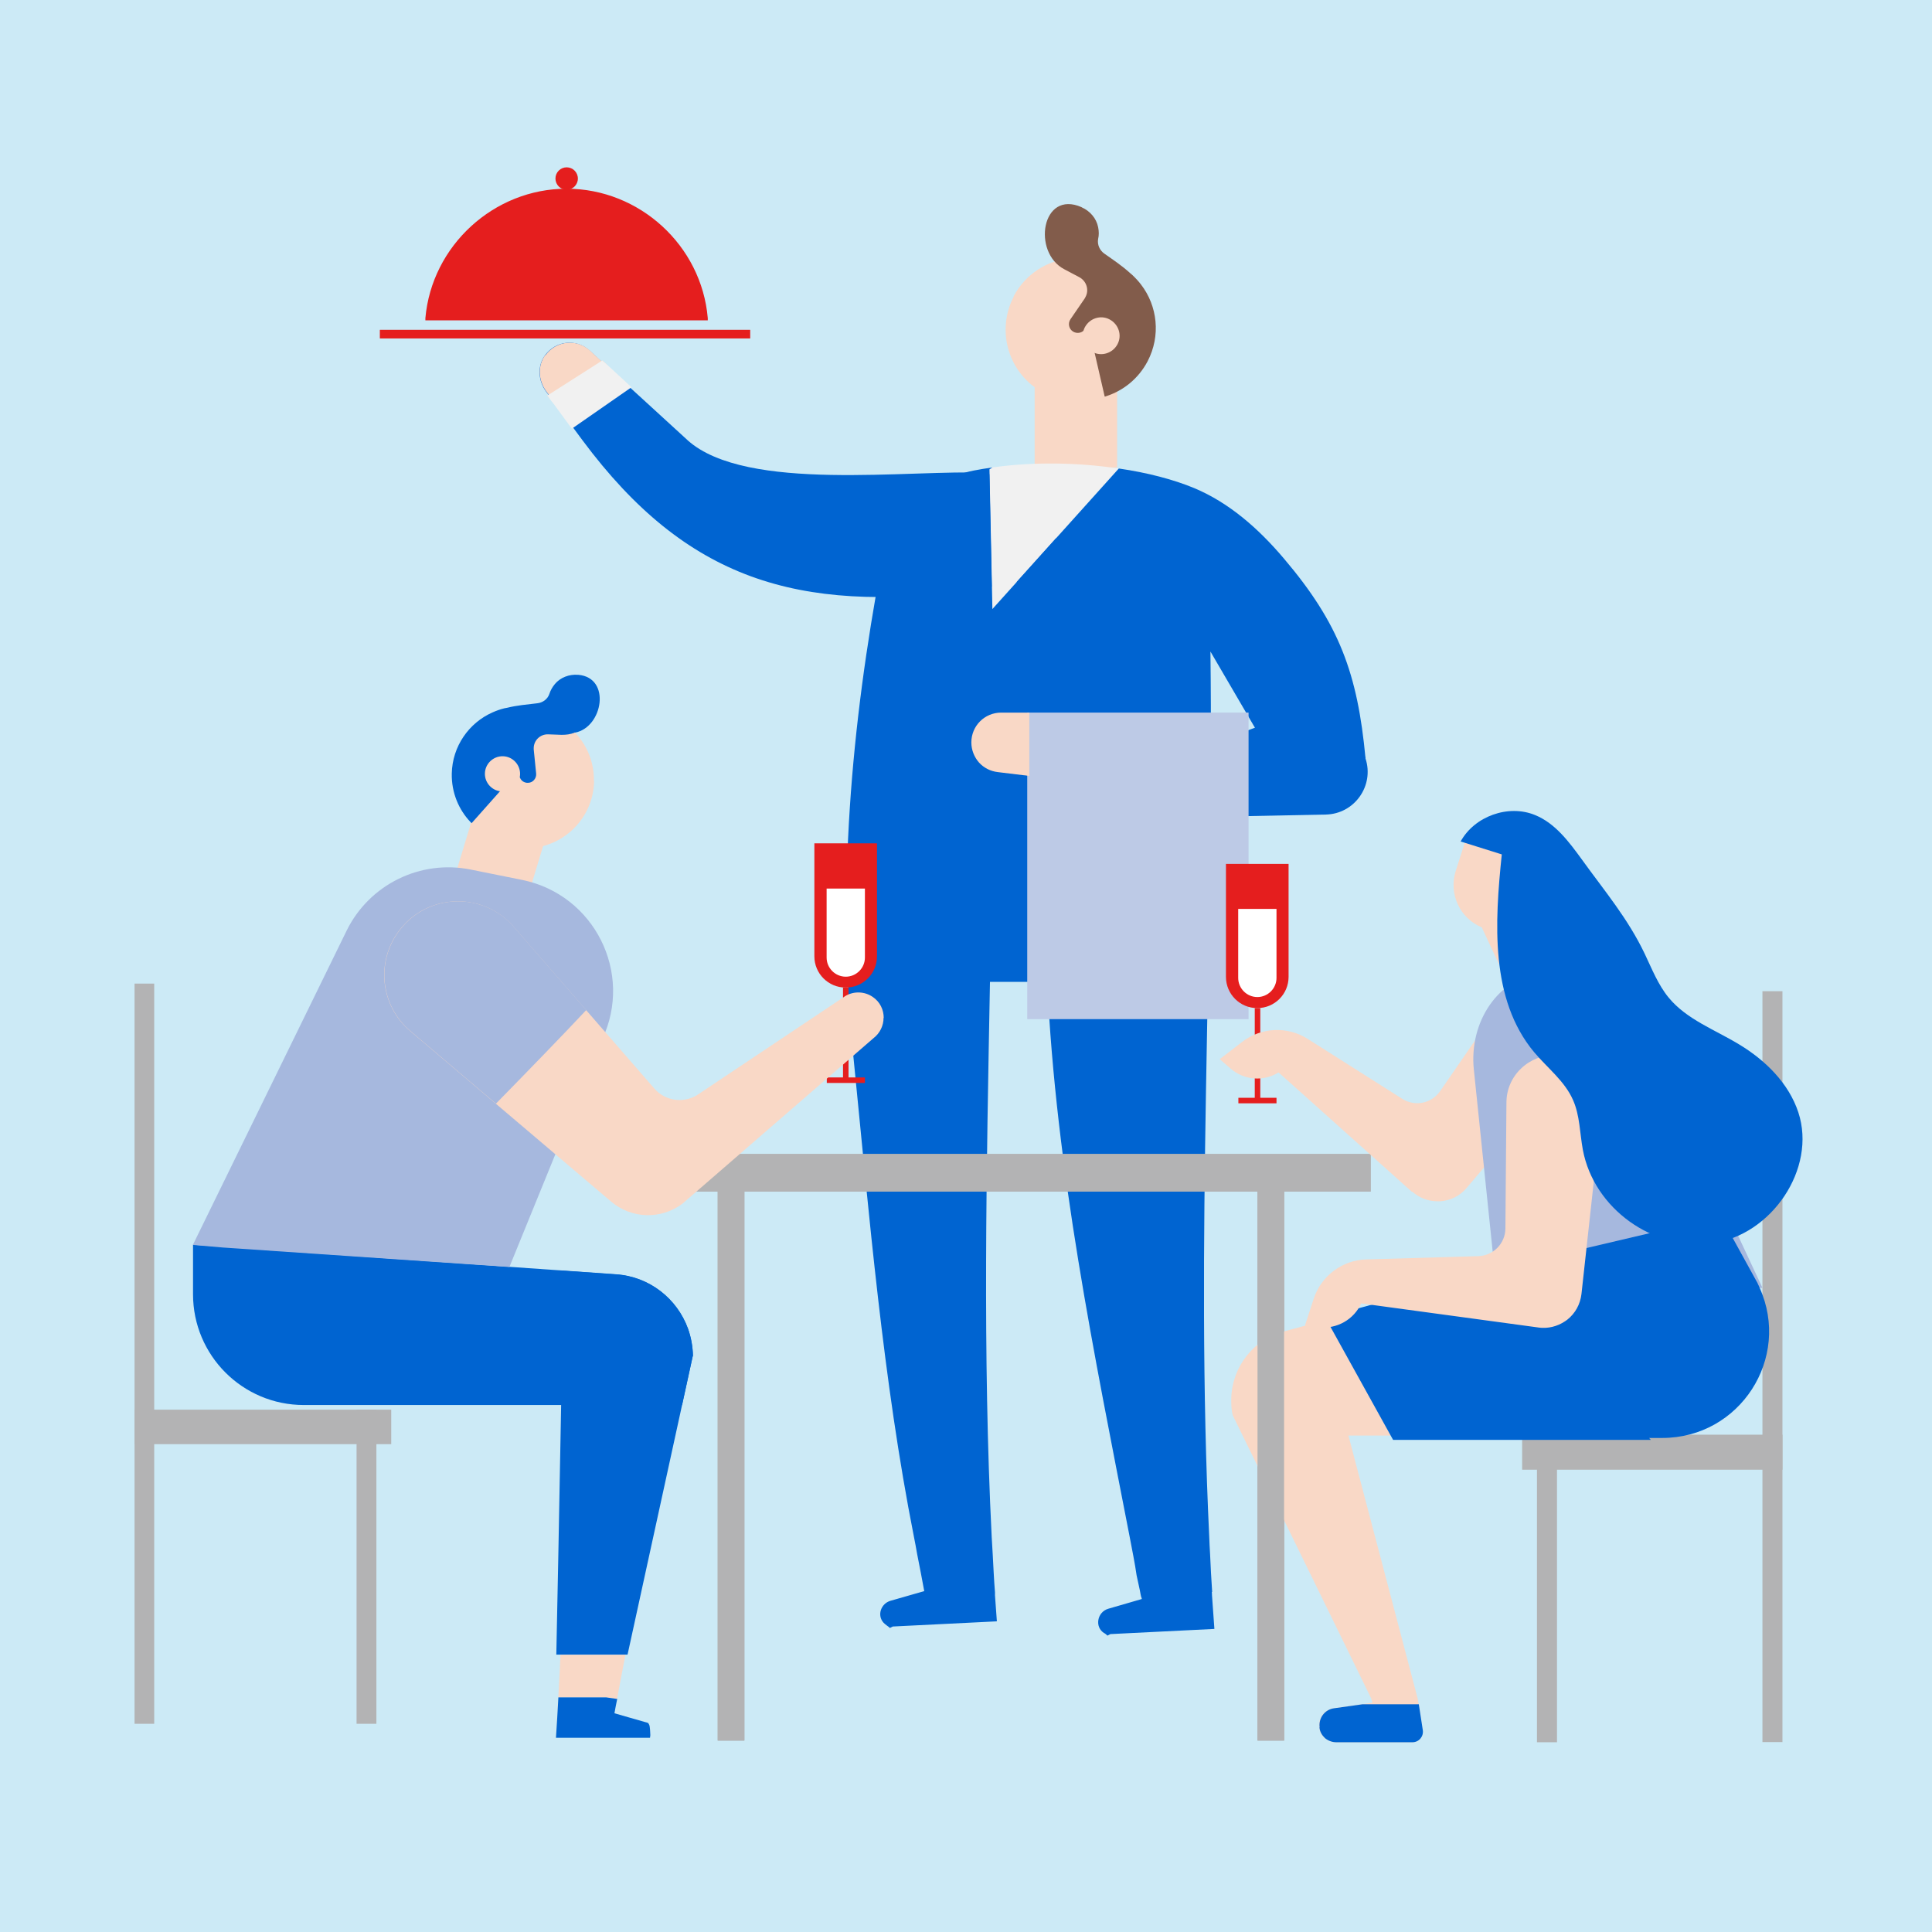
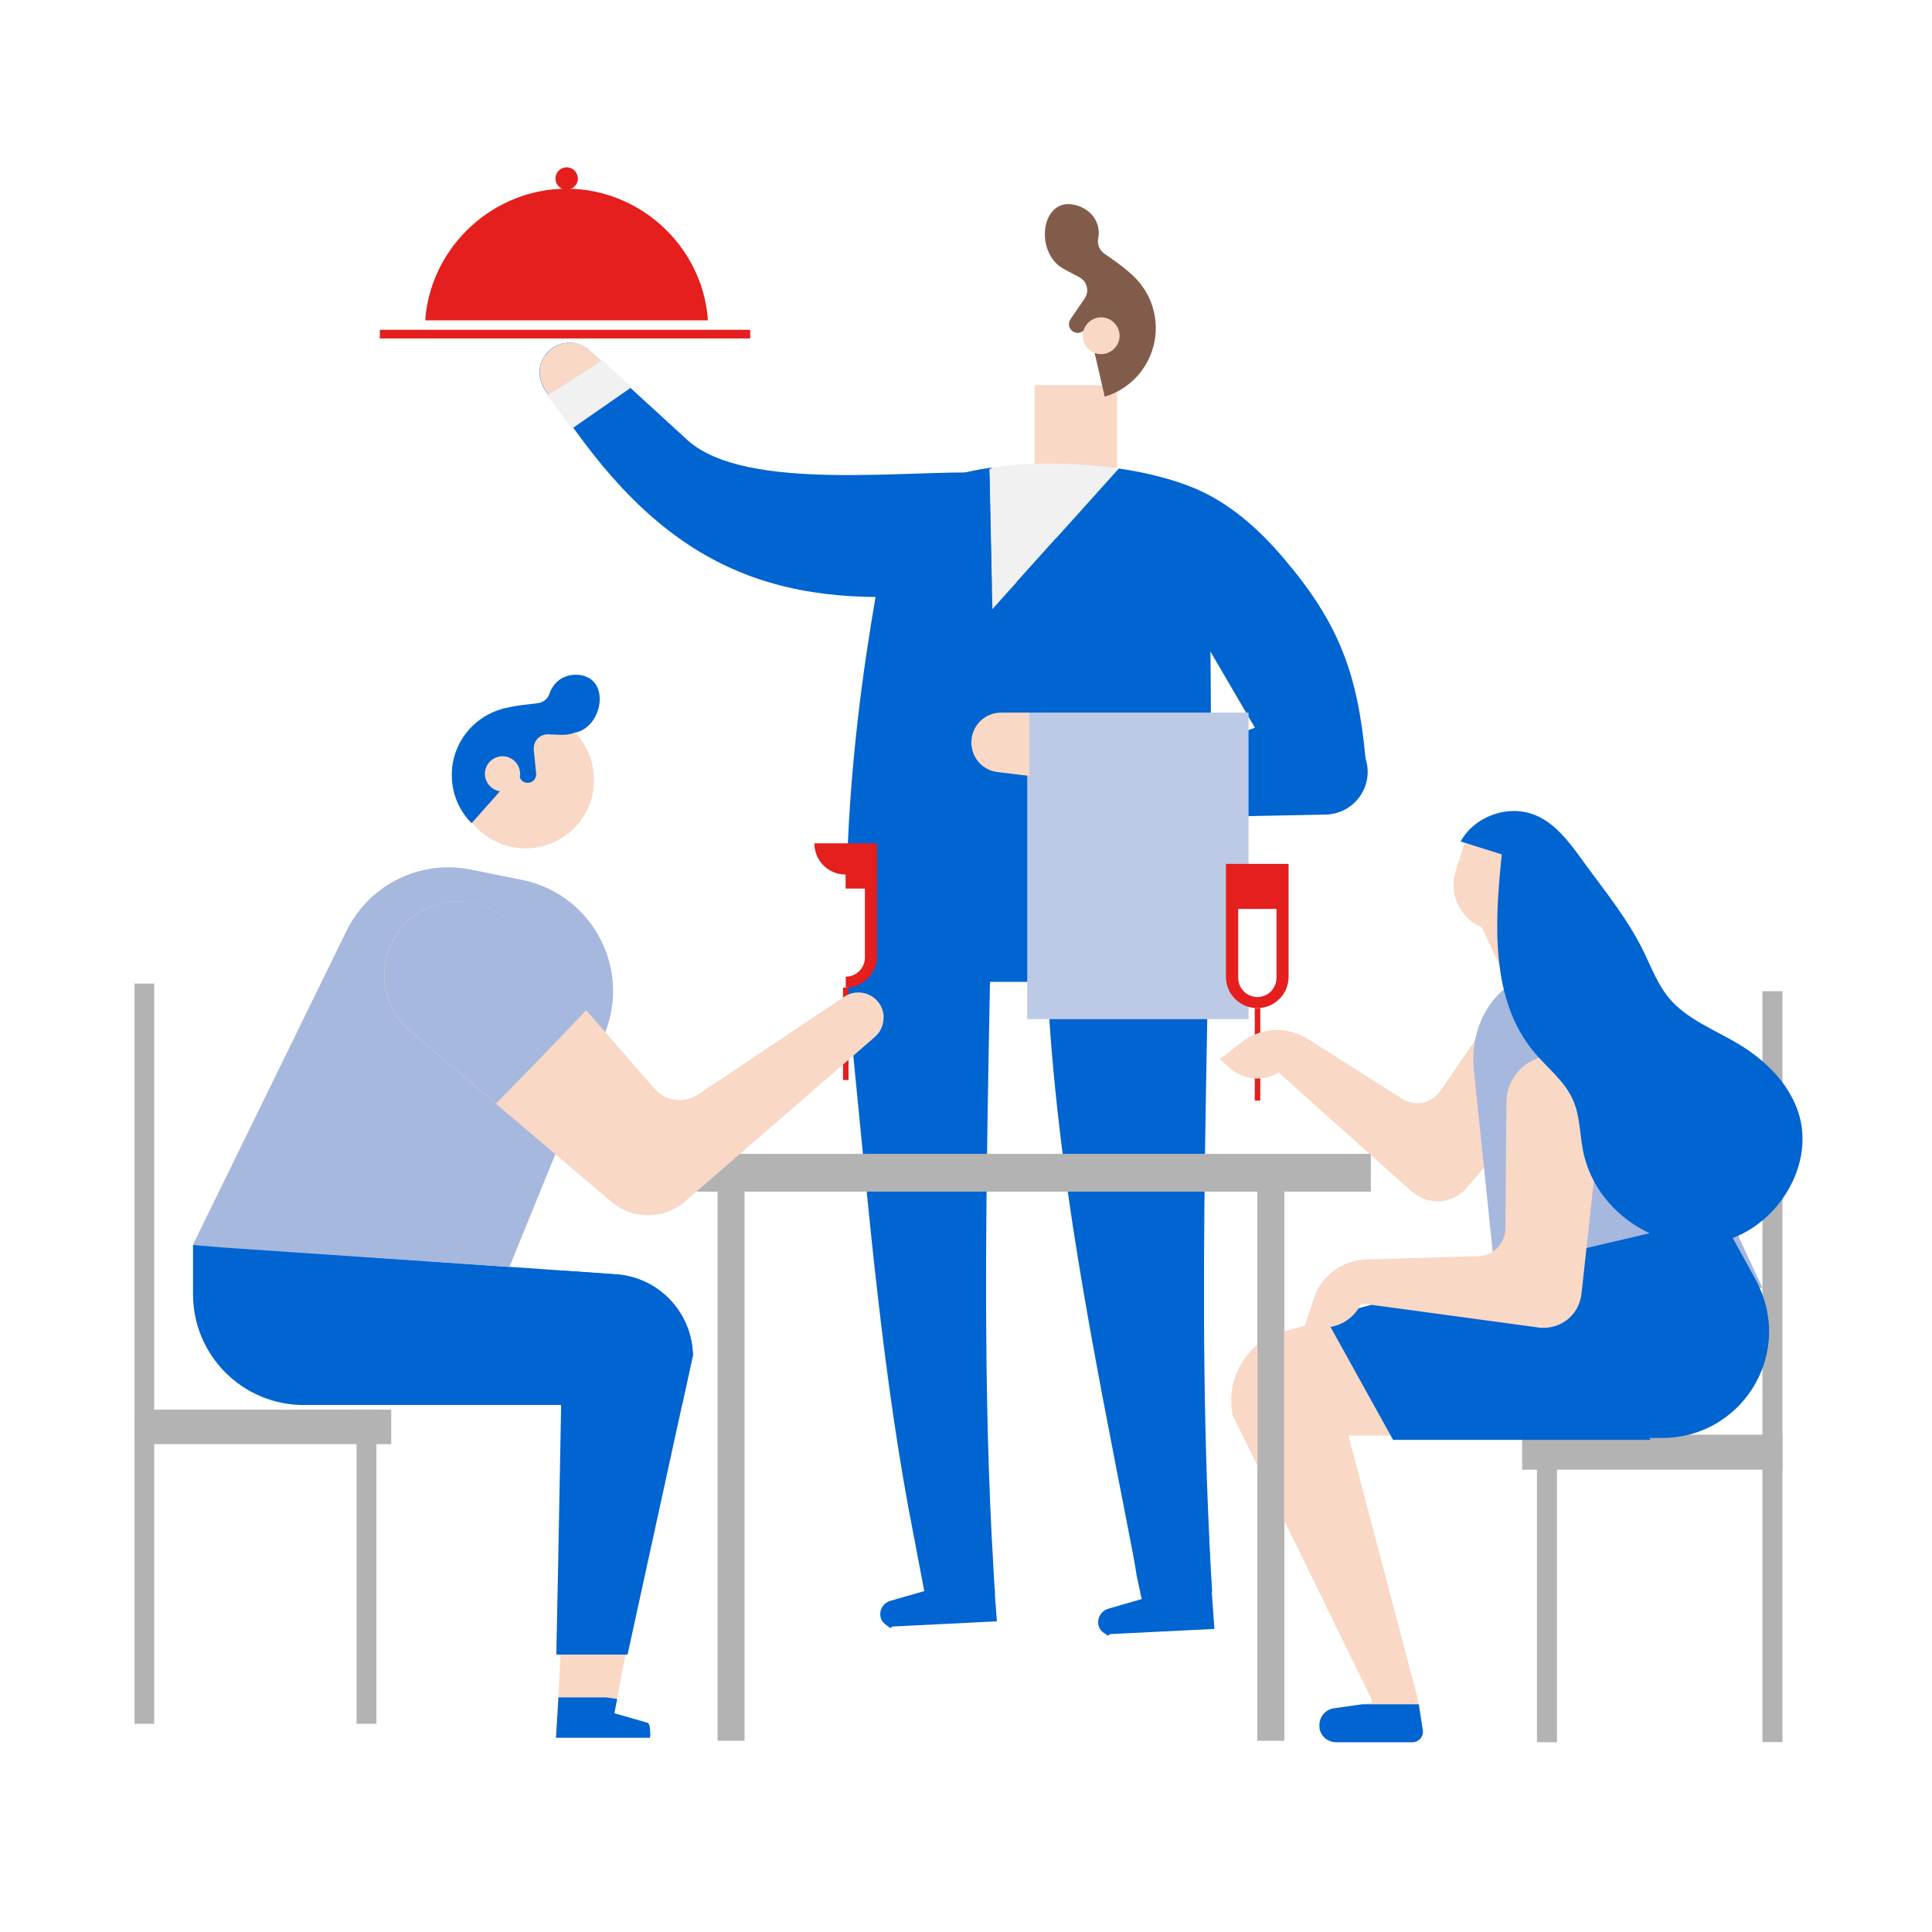
<svg xmlns="http://www.w3.org/2000/svg" viewBox="0 0 112 112">
  <defs>
    <style>
      .cls-1 {
        fill: #b3b3b4;
      }

      .cls-2 {
        fill: #b1b0b0;
      }

      .cls-3 {
        fill: #fff;
      }

      .cls-4 {
        fill: none;
      }

      .cls-5 {
        fill: #f9d8c6;
      }

      .cls-6 {
        fill: #f1f1f1;
      }

      .cls-7 {
        fill: #825c4b;
      }

      .cls-8 {
        fill: #e51e1e;
      }

      .cls-9 {
        fill: #0064d1;
      }

      .cls-10 {
        fill: #a6b8de;
      }

      .cls-11 {
        fill: #bdcae6;
      }

      .cls-12 {
        fill: #cceaf6;
      }
    </style>
  </defs>
  <g id="_レイヤー_3" data-name="レイヤー_3">
    <rect class="cls-3" width="112" height="112" />
-     <rect class="cls-12" width="112" height="112" />
    <rect class="cls-4" x="-.4" width="112" height="111.97" />
  </g>
  <g id="_レイヤー_2" data-name="レイヤー_2">
    <g>
      <g>
        <path class="cls-9" d="M31.6,20.59c.63-.86,1.83-.96,2.58-.27l.67.62.25.23.43.39h.01s.05.05.05.05l.09.08.87.8.69.63,2.6,2.38s.02.02.03.03c3.41,3.04,12.92,1.67,17.35,1.88.49.25.97.56,1.43.94l-.02.04s0-.01.02-.03c1.15.93,2.2,2.2,3.11,3.66.3.48.58.97.85,1.48-.39-.54-5.68.66-6.35.74-10.02,1.3-16.47-.63-22.48-8.7l-.54-.73-.57-.76-.07-.09-.25-.33-.34-.45-.07-.1-.14-.19-.15-.2c-.45-.62-.51-1.47-.06-2.09Z" />
        <path class="cls-5" d="M31.6,20.59c-.45.62-.39,1.47.06,2.09l.15.2-.08.05.14.19.09-.05,3.15-1.9.07-.04-.12-.11-.09-.08-.04-.04-.06.04-.67-.62c-.75-.69-1.95-.59-2.58.27Z" />
        <polygon class="cls-6" points="34.92 20.9 34.85 20.94 31.81 22.88 31.73 22.93 31.87 23.12 31.98 23.27 32.05 23.35 33.15 24.85 33.24 24.79 36.55 22.49 36.61 22.45 35.18 21.13 35.05 21.02 34.96 20.94 34.92 20.9" />
      </g>
      <rect class="cls-5" x="59.98" y="22.33" width="4.78" height="4.78" />
      <g>
        <path class="cls-6" d="M57.36,27.21l-.02-.1s.29-.02.33-.03c2.35-.32,4.9-.26,7.18.08l-7.33,8.15-.17-8.1Z" />
        <path class="cls-9" d="M70.27,92.28c-.05-.73-.09-1.46-.12-2.18-.02-.34-.04-.68-.05-1.02-.81-16.86.28-34.62.07-51.31l3.48,5.96.43,2.04,5.08-1.81c-.46-4.91-1.52-7.8-4.73-11.58-1.49-1.76-3.19-3.24-5.19-4.08-1.2-.5-2.72-.9-4.38-1.14h0s-7.33,8.15-7.33,8.15l-.17-8.1.17-.11c-.37.05-.73.11-1.09.18-2.71.54-4.82,2.67-5.33,5.38-1.77,9.41-2.6,18.88-1.65,28.47.93,9.35,1.73,18.91,3.52,27.95.07.34.13.68.19,1.02.14.71.28,1.42.41,2.14l-.18.05-.63.18-1.15.33c-.55.16-.79.84-.4,1.27.06.06.13.12.2.17.25.16.07.17.34.05l6.03-.3c-.04-.5-.07-1-.11-1.51,0-.06,0-.12,0-.18-.06-.73-.09-1.46-.13-2.18-.02-.34-.04-.68-.06-1.02-.53-10.53-.3-21.41-.1-32.18h3.32c.5,10.85,2.71,21.51,4.78,32.18.14.75.3,1.51.4,2.22.06.29.13.59.19.88.04.17.04.3.11.47,0,.01,0,.02-.01.03l-1.93.56c-.65.19-.81,1.07-.23,1.42,0,0,0,0,.01,0,.25.16.07.18.34.05l6.03-.3c-.05-.65-.09-1.3-.14-1.96,0-.06,0-.12-.01-.18Z" />
      </g>
      <g>
-         <path class="cls-5" d="M58.77,17.19c-1.06,2.03-.28,4.54,1.76,5.6.81.42,1.69.55,2.53.43.22-.03.44-.08.65-.16,1-.32,1.89-1.02,2.41-2.03.77-1.47.57-3.2-.38-4.44-.15-.2-.33-.39-.52-.57h0c-.26-.23-.54-.43-.85-.6-.08-.04-.16-.08-.24-.11-.67-.3-1.38-.41-2.08-.34-1.35.13-2.61.92-3.29,2.21Z" />
        <path class="cls-7" d="M62.71,12.02c.48.21.85.64.95,1.15.05.25.05.47,0,.68-.06.33.09.67.37.86.5.35,1.02.7,1.47,1.11.04.04.09.07.13.11h0c.19.18.37.37.52.57.95,1.24,1.15,2.96.38,4.44-.53,1.01-1.41,1.71-2.41,2.03-.03.01-.06.02-.08.02l-.93-4.04-.25.19s-.02.02-.03.02l-.05.04c-.16.12-.38.13-.56.03-.26-.15-.33-.49-.16-.73l.83-1.21.04-.08c.22-.41.05-.92-.36-1.14l-.87-.46c-1.88-.98-1.32-4.62,1-3.6Z" />
        <path class="cls-5" d="M62.89,18.97c-.27.52-.07,1.16.45,1.44.52.27,1.16.07,1.44-.45s.07-1.16-.45-1.44-1.16-.07-1.44.45Z" />
      </g>
      <path class="cls-9" d="M77.94,40.24l-19.61,7.35,18.52-.37c1.67-.03,2.83-1.67,2.31-3.25l-1.22-3.73Z" />
      <rect class="cls-11" x="59.55" y="41.31" width="12.83" height="17.77" />
      <path class="cls-5" d="M59.67,44.98v-3.67h-1.63c-.96,0-1.73.77-1.73,1.73,0,.44.17.85.44,1.16.28.31.66.51,1.1.56l1.81.22Z" />
      <g>
        <g>
          <path class="cls-8" d="M40.91,18.45c-.36-4.14-3.83-7.39-8.06-7.39s-7.71,3.25-8.06,7.39h16.12Z" />
          <path class="cls-8" d="M41.04,18.57h-16.38v-.13c.37-4.2,3.97-7.5,8.19-7.5s7.82,3.29,8.18,7.5v.13ZM24.91,18.34h15.87c-.41-4.02-3.87-7.16-7.93-7.16s-7.52,3.13-7.93,7.16Z" />
        </g>
        <rect class="cls-8" x="22.02" y="19.12" width="21.47" height=".5" />
        <circle class="cls-8" cx="32.85" cy="10.35" r=".65" />
      </g>
    </g>
    <g>
      <rect class="cls-2" x="41.62" y="68.35" width="1.54" height="32.55" transform="translate(84.77 169.25) rotate(180)" />
      <rect class="cls-2" x="72.89" y="68.35" width="1.54" height="32.55" transform="translate(147.33 169.25) rotate(180)" />
    </g>
    <g>
-       <path class="cls-8" d="M49.03,57.25h0c1,0,1.81-.81,1.81-1.81v-6.55h-3.63v6.55c0,1,.81,1.81,1.81,1.81Z" />
+       <path class="cls-8" d="M49.03,57.25h0c1,0,1.81-.81,1.81-1.81v-6.55h-3.63c0,1,.81,1.81,1.81,1.81Z" />
      <rect class="cls-8" x="48.87" y="57.25" width=".32" height="5.36" />
-       <rect class="cls-8" x="47.93" y="62.46" width="2.21" height=".32" />
      <path class="cls-3" d="M49.03,56.62h0c.61,0,1.11-.5,1.11-1.11v-4h-2.22v4c0,.61.5,1.11,1.11,1.11Z" />
    </g>
    <g>
      <g>
        <path class="cls-8" d="M72.89,58.44h0c1,0,1.81-.81,1.81-1.81v-6.55h-3.63v6.55c0,1,.81,1.81,1.81,1.81Z" />
        <rect class="cls-8" x="72.74" y="58.44" width=".32" height="5.36" />
-         <rect class="cls-8" x="71.79" y="63.64" width="2.21" height=".32" />
        <path class="cls-3" d="M72.89,57.8h0c.61,0,1.11-.5,1.11-1.11v-4h-2.22v4c0,.61.5,1.11,1.11,1.11Z" />
      </g>
      <g>
        <path class="cls-5" d="M85.15,48.11c-.1.32-.43,1.36-.76,2.38-.42,1.32.23,2.74,1.51,3.27h0l1.68,3.6,6.78.1-2.81-6.14-1.88-2.63-4.52-.56Z" />
        <g id="New_Symbol_10">
          <rect class="cls-1" x="36.58" y="66.9" width="42.9" height="2.19" transform="translate(116.05 135.98) rotate(180)" />
          <g>
            <rect class="cls-1" x="41.62" y="68.35" width="1.54" height="32.55" transform="translate(84.77 169.25) rotate(180)" />
            <rect class="cls-1" x="72.89" y="68.35" width="1.54" height="32.55" transform="translate(147.33 169.25) rotate(180)" />
          </g>
        </g>
        <g id="New_Symbol_27">
          <g id="New_Symbol_11">
            <rect class="cls-1" x="102.16" y="57.47" width="1.16" height="43.53" transform="translate(205.49 158.46) rotate(180)" />
            <polygon class="cls-1" points="89.1 82.52 89.1 84.55 89.1 101 90.26 101 90.26 84.55 90.26 82.52 89.1 82.52" />
            <rect class="cls-1" x="88.23" y="83.18" width="15.09" height="2.03" transform="translate(191.56 168.38) rotate(180)" />
          </g>
        </g>
        <g>
          <path class="cls-5" d="M87.86,57.41l-4.14,6.01c-.58.85-1.73,1.08-2.6.53l-5.49-3.48c-1.07-.68-2.45-.61-3.45.16l-1.01.78.35.31c.74.65,1.84.68,2.62.07h0l7.92,7.08c.8.72,2.03.63,2.73-.19l7.01-8.26c.94-1.11.73-2.79-.46-3.63h0c-1.13-.8-2.7-.52-3.48.62Z" />
          <path class="cls-5" d="M81.86,69.1l-7.74-6.93c-.87.54-2,.46-2.79-.23l-.62-.54,1.3-1c1.1-.85,2.62-.92,3.79-.18l5.49,3.48c.74.47,1.7.27,2.2-.45l4.14-6.01c.42-.62,1.06-1.03,1.8-1.16.74-.13,1.48.04,2.09.47.63.45,1.05,1.15,1.15,1.92.1.77-.14,1.55-.64,2.14l-7.01,8.26c-.39.46-.93.73-1.53.77-.05,0-.1,0-.16,0-.54,0-1.06-.2-1.46-.56ZM89.52,56.66c-.58.1-1.09.43-1.42.92l-4.14,6.01c-.67.98-1.99,1.25-2.99.61l-5.49-3.48c-.96-.61-2.21-.55-3.11.14l-.73.56.08.07c.64.55,1.58.58,2.25.06l.19-.15,8.1,7.24c.33.29.75.44,1.19.41.44-.03.84-.23,1.12-.57l7.01-8.26c.4-.47.58-1.07.5-1.69-.08-.62-.4-1.15-.91-1.51-.37-.27-.81-.4-1.26-.4-.13,0-.26.01-.39.03Z" />
        </g>
        <path class="cls-10" d="M85.44,62l1.31,12.66h15.42l-7.49-16.06c-.8-1.72-2.38-2.44-4.03-2.28l-1.36.13c-2.39.23-4.14,2.75-3.85,5.56Z" />
        <path class="cls-5" d="M71.38,81.37h0c0,.22.03.44.08.67l8.03,16.42.07.25-.61.09-1.63.23c-.54.07-.91.57-.84,1.1.02.25.15.47.32.62.18.15.41.25.66.25h4.41c.38,0,.66-.34.6-.71l-.23-1.5-.06-.34-4.01-15.23h16.14l-.12-.12-5.71-9.74-14.29,3.89c-1.78.6-2.89,2.29-2.81,4.11Z" />
        <path class="cls-9" d="M76.49,100.14c.02.25.15.46.32.62.18.15.41.24.66.24h4.41c.38,0,.66-.34.6-.71l-.23-1.49h-3.28l-1.63.23c-.54.07-.91.57-.84,1.1Z" />
        <path class="cls-9" d="M88.86,73.08l10.9-2.56,2.12,3.85.03.07c.04.07.07.15.1.22,1.83,4.07-1.14,8.7-5.65,8.7h-.76l.1.11h-14.94l-.14-.25-3.74-6.75-.05-.1,12.01-3.29Z" />
        <g>
          <rect class="cls-1" x="7.8" y="57.02" width="1.14" height="42.91" />
          <polygon class="cls-1" points="21.82 81.72 21.82 83.72 21.82 99.93 20.67 99.93 20.67 83.72 20.67 81.72 21.82 81.72" />
          <rect class="cls-1" x="7.8" y="81.72" width="14.88" height="2" />
        </g>
        <path class="cls-5" d="M32.39,97.97c.04-.68.07-1.36.1-2.04h3.77c-.17.85-.33,1.7-.49,2.56h0c-.21-.03-.42-.06-.63-.09h-2.78c-.05.78-.1,1.84-.15,2.61h0c.07-.91.13-2.11.18-3.03Z" />
        <path class="cls-5" d="M37.56,99.87l-1.95-.56h0s1.95.56,1.95.56c.03.04.05.08.07.12.04.09.06.48.06.58,0-.1-.02-.49-.06-.58-.02-.04-.04-.08-.07-.12Z" />
        <path class="cls-9" d="M37.7,100.58c0-.1-.02-.49-.06-.58-.02-.04-.04-.08-.07-.12l-1.95-.56h0c.05-.28.1-.55.16-.83h0c-.21-.03-.42-.06-.63-.09h-2.78c-.04.69-.09,1.66-.14,2.34h5.45s.02-.1.02-.15Z" />
        <path class="cls-9" d="M40.16,78.61l-.62,2.84h-21.93c-3.55,0-6.42-2.88-6.42-6.42v-2.87l20.78,1.45.6.04,3.14.22c1.95.13,3.54,1.42,4.17,3.14.18.5.28,1.04.29,1.59Z" />
-         <polygon class="cls-5" points="27.55 46.9 25.68 53.07 29.93 54.18 32.21 46.65 27.55 46.9" />
        <path class="cls-10" d="M29.53,73.45l5.38-13.2c1.82-3.85-.46-8.39-4.64-9.24l-2.98-.6c-2.92-.59-5.87.86-7.19,3.53l-8.92,18.23,1.74.15,16.61,1.13Z" />
        <g>
          <path class="cls-5" d="M51.22,59.01c0,.44-.2.88-.59,1.18l-11.07,9.59c-1.24.93-2.95.88-4.13-.12l-6.69-5.68-4.96-4.21c-1.76-1.49-2.01-4.1-.58-5.9.85-1.08,2.1-1.62,3.35-1.62,1.18,0,2.37.49,3.22,1.47l4.21,4.84,3.95,4.54c.61.71,1.63.87,2.44.41l8.65-5.78c.49-.28,1.1-.26,1.57.06.43.29.64.75.64,1.22Z" />
          <path class="cls-10" d="M33.98,58.56c-1.31,1.4-3.32,3.47-5.23,5.42l-4.96-4.21c-1.76-1.49-2.01-4.1-.58-5.9.85-1.08,2.1-1.62,3.35-1.62,1.18,0,2.37.49,3.22,1.47l4.21,4.84Z" />
        </g>
        <path class="cls-9" d="M40.16,78.61l-.62,2.84-3.16,14.47h-4.13c.03-1.05.18-9.04.28-14.47.05-2.9.09-5.06.09-5.06-.02-.83-.03-1.65-.05-2.48,0-.08,0-.16,0-.25l3.14.22c1.95.13,3.54,1.42,4.17,3.14.18.5.28,1.04.29,1.59Z" />
        <g>
          <path class="cls-5" d="M34.44,45.28c-.04,2.2-1.86,3.94-4.05,3.9-.87-.02-1.68-.32-2.32-.8-.17-.13-.33-.27-.48-.43-.69-.73-1.11-1.73-1.09-2.81.03-1.59.99-2.95,2.36-3.55.22-.1.46-.18.69-.24h0c.32-.08.65-.11.99-.11.08,0,.17,0,.25.01.7.06,1.35.3,1.9.67,1.07.73,1.77,1.97,1.74,3.37Z" />
          <g>
            <path class="cls-9" d="M33.5,39.12c-.5-.04-1.01.15-1.33.53-.15.18-.26.38-.32.57-.1.31-.39.52-.71.55-.58.07-1.18.12-1.74.26-.05.01-.11.02-.16.03h0c-.24.06-.47.14-.69.24-1.36.6-2.33,1.96-2.36,3.55-.02,1.09.4,2.09,1.09,2.81.02.02.04.04.06.06l2.64-2.97.13.27v.03s.04.05.04.05c.08.18.26.29.46.28.28,0,.5-.26.47-.54l-.14-1.4v-.08c.01-.45.38-.8.83-.79.49,0,1.07.11,1.53-.1.04-.02.04-.01.04,0,1.61-.31,2.1-3.18.19-3.35Z" />
            <path class="cls-9" d="M33.31,42.47s-.02,0-.04,0c-.07.06.02,0,.04,0Z" />
          </g>
          <path class="cls-5" d="M30.15,44.88c-.01.56-.48,1.01-1.04,1s-1.01-.48-1-1.04c.01-.56.48-1.01,1.04-1,.56.01,1.01.48,1,1.04Z" />
        </g>
        <g>
          <path class="cls-5" d="M87.62,63.92l-.06,7.3c0,1.03-.83,1.86-1.85,1.89l-6.5.19c-1.27.04-2.37.86-2.77,2.07l-.4,1.22.46.06c.98.12,1.9-.47,2.21-1.41h0l10.52,1.43c1.06.14,2.04-.62,2.15-1.68l1.18-10.77c.16-1.45-.96-2.72-2.41-2.75h0c-1.38-.03-2.53,1.08-2.54,2.46Z" />
          <path class="cls-5" d="M89.21,76.96l-10.3-1.4c-.42.93-1.41,1.5-2.44,1.38l-.82-.1.51-1.56c.43-1.31,1.65-2.23,3.04-2.27l6.5-.19c.87-.03,1.56-.73,1.57-1.6l.06-7.3c0-.75.3-1.45.84-1.97s1.25-.8,1.99-.78c.78.02,1.51.36,2.03.94.51.58.76,1.36.67,2.13l-1.18,10.77c-.07.6-.36,1.13-.83,1.5-.04.03-.08.06-.13.09-.45.3-.98.43-1.53.36ZM88.58,62.37c-.42.41-.66.96-.66,1.55l-.06,7.3c0,1.19-.95,2.15-2.14,2.18l-6.5.19c-1.14.03-2.14.78-2.5,1.86l-.29.88h.11c.84.11,1.64-.39,1.9-1.19l.08-.23,10.77,1.46c.44.06.87-.06,1.21-.33.35-.27.56-.66.61-1.1l1.18-10.77c.07-.62-.12-1.21-.53-1.68s-.98-.73-1.6-.75c-.46-.01-.9.12-1.27.37-.11.07-.21.15-.3.25Z" />
        </g>
        <path class="cls-9" d="M84.67,48.79c.8-1.47,2.77-2.18,4.32-1.54,1.18.48,1.98,1.57,2.73,2.6,1.32,1.83,2.65,3.4,3.62,5.43.42.88.78,1.81,1.4,2.56,1.04,1.26,2.67,1.85,4.07,2.7,1.53.92,2.88,2.25,3.44,3.94,1.08,3.28-1.57,7.14-4.99,7.59-3.43.45-6.86-2.01-7.5-5.41-.18-.97-.17-1.99-.57-2.89-.48-1.1-1.49-1.86-2.26-2.78-2.55-3.06-2.28-7.5-1.87-11.46l-2.39-.75Z" />
      </g>
    </g>
    <g>
      <rect class="cls-1" x="41.62" y="68.35" width="1.54" height="32.55" transform="translate(84.77 169.25) rotate(180)" />
      <rect class="cls-1" x="72.89" y="68.35" width="1.54" height="32.55" transform="translate(147.33 169.25) rotate(180)" />
    </g>
  </g>
</svg>